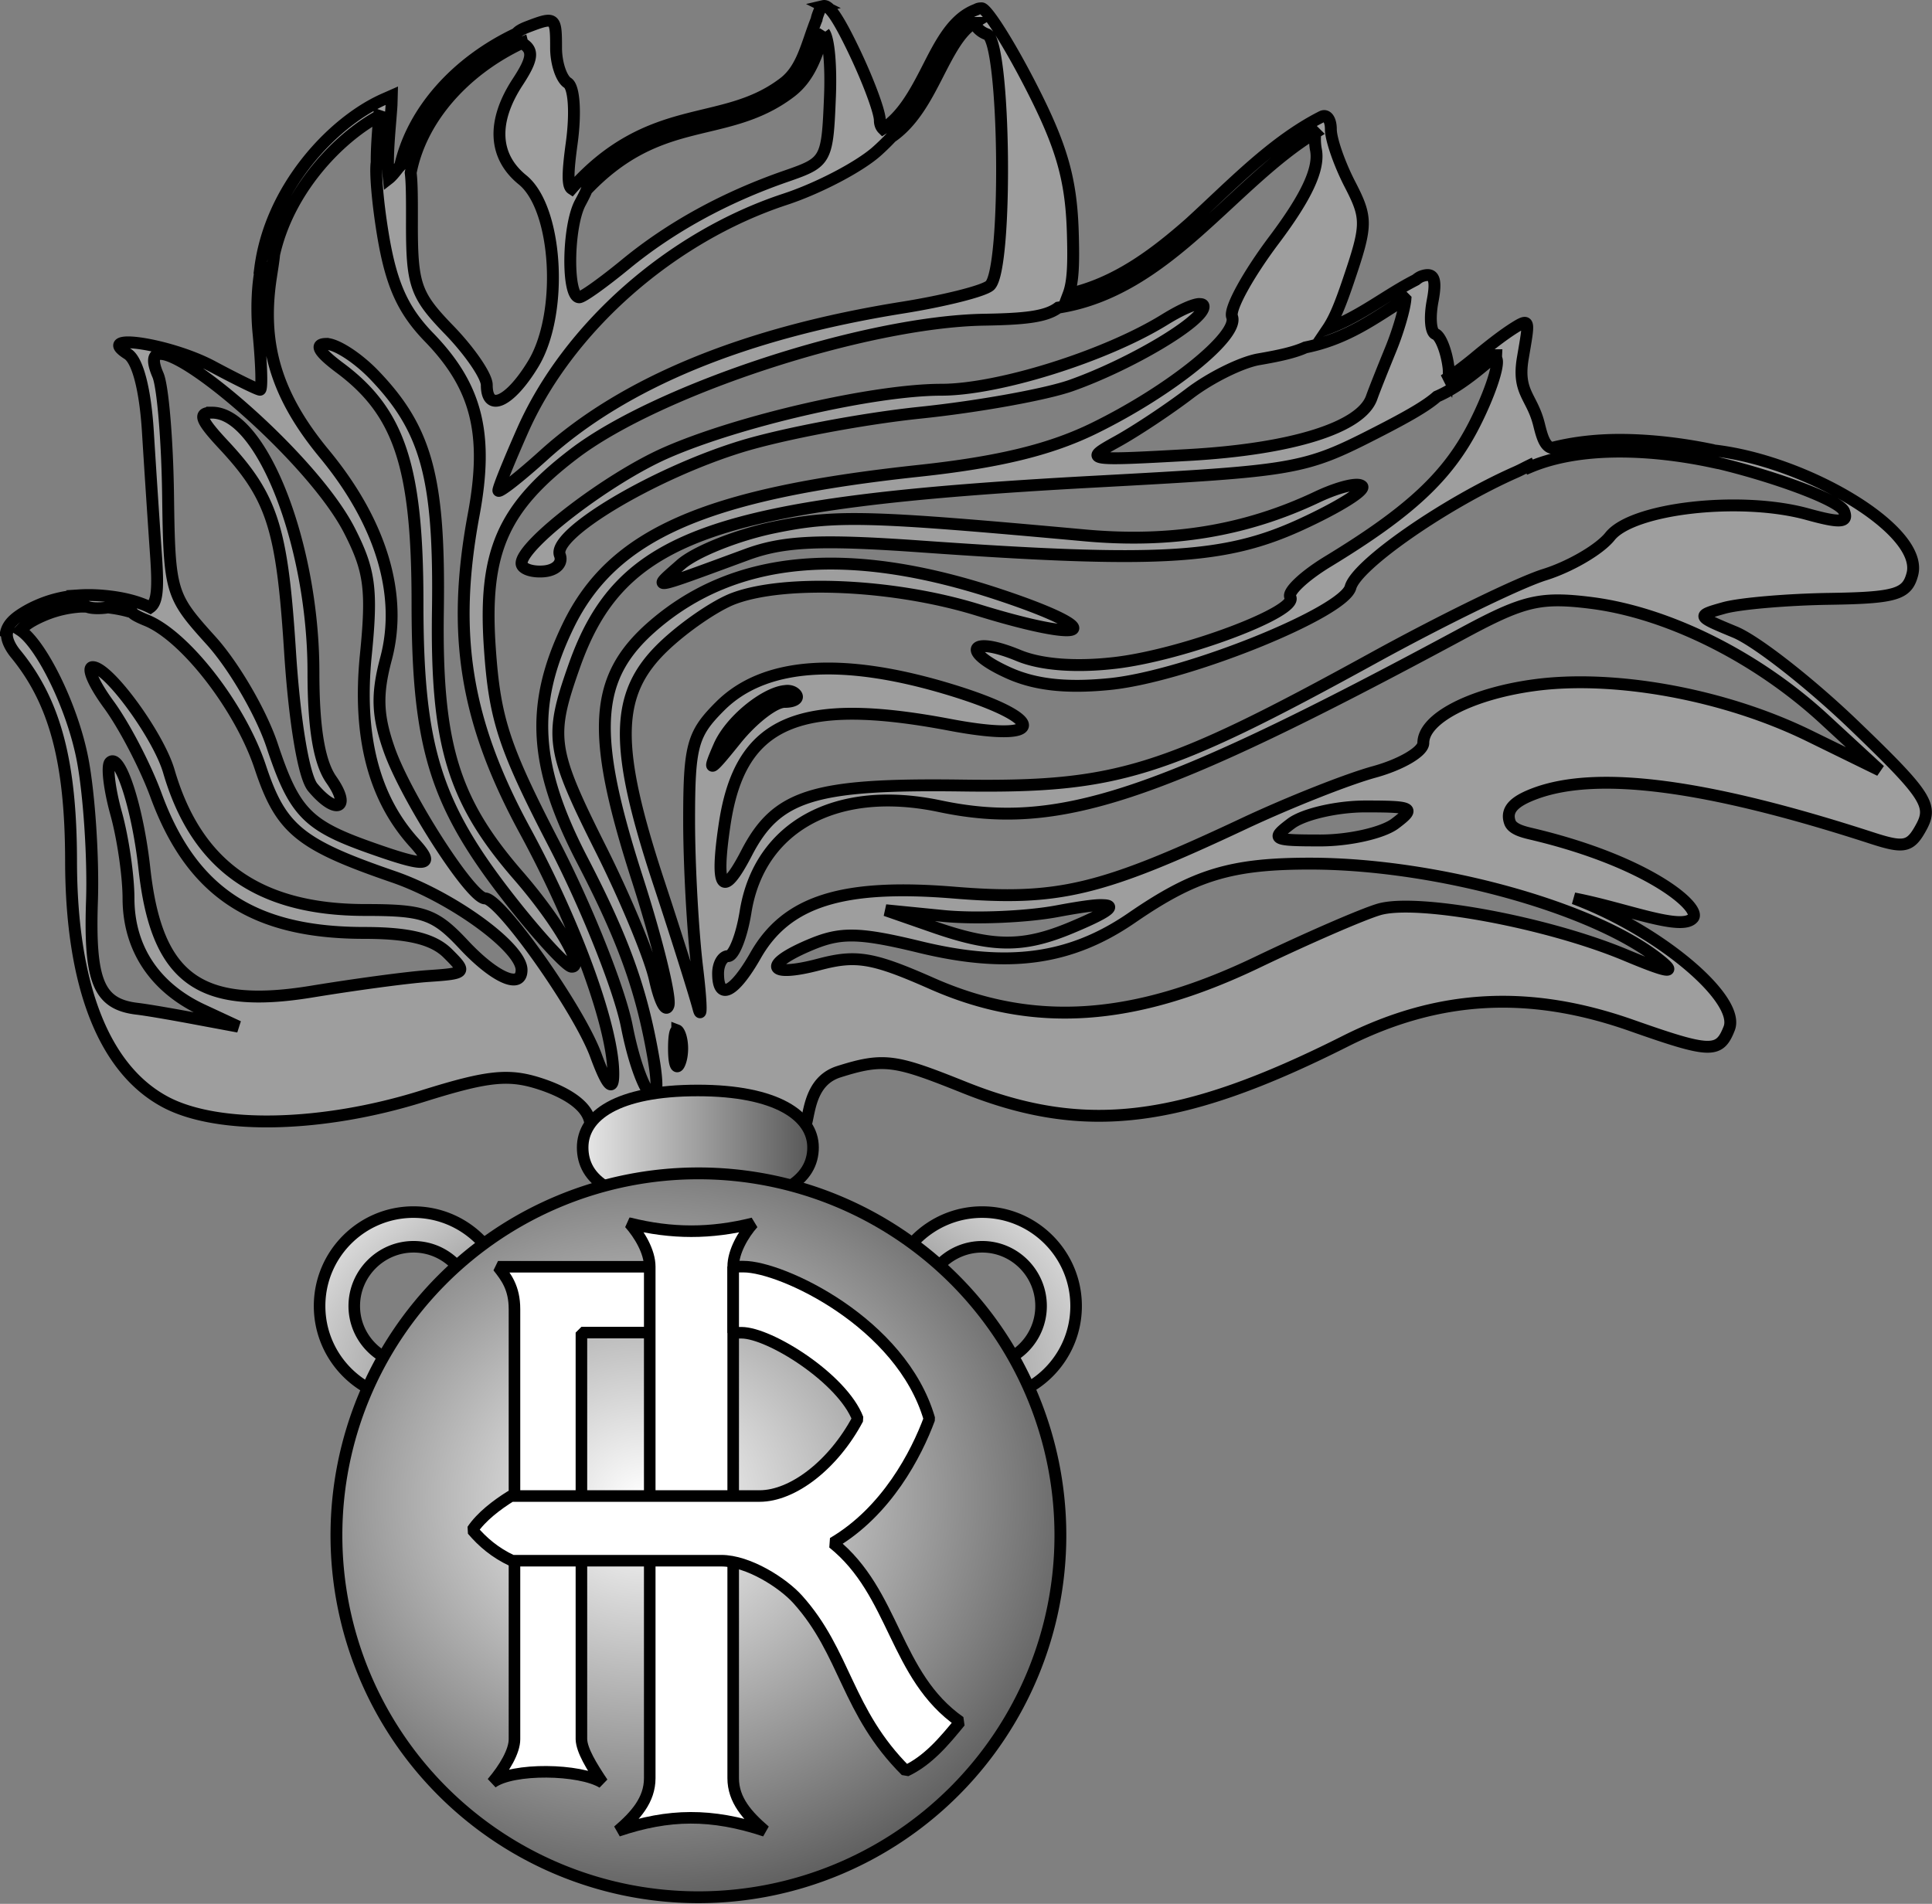
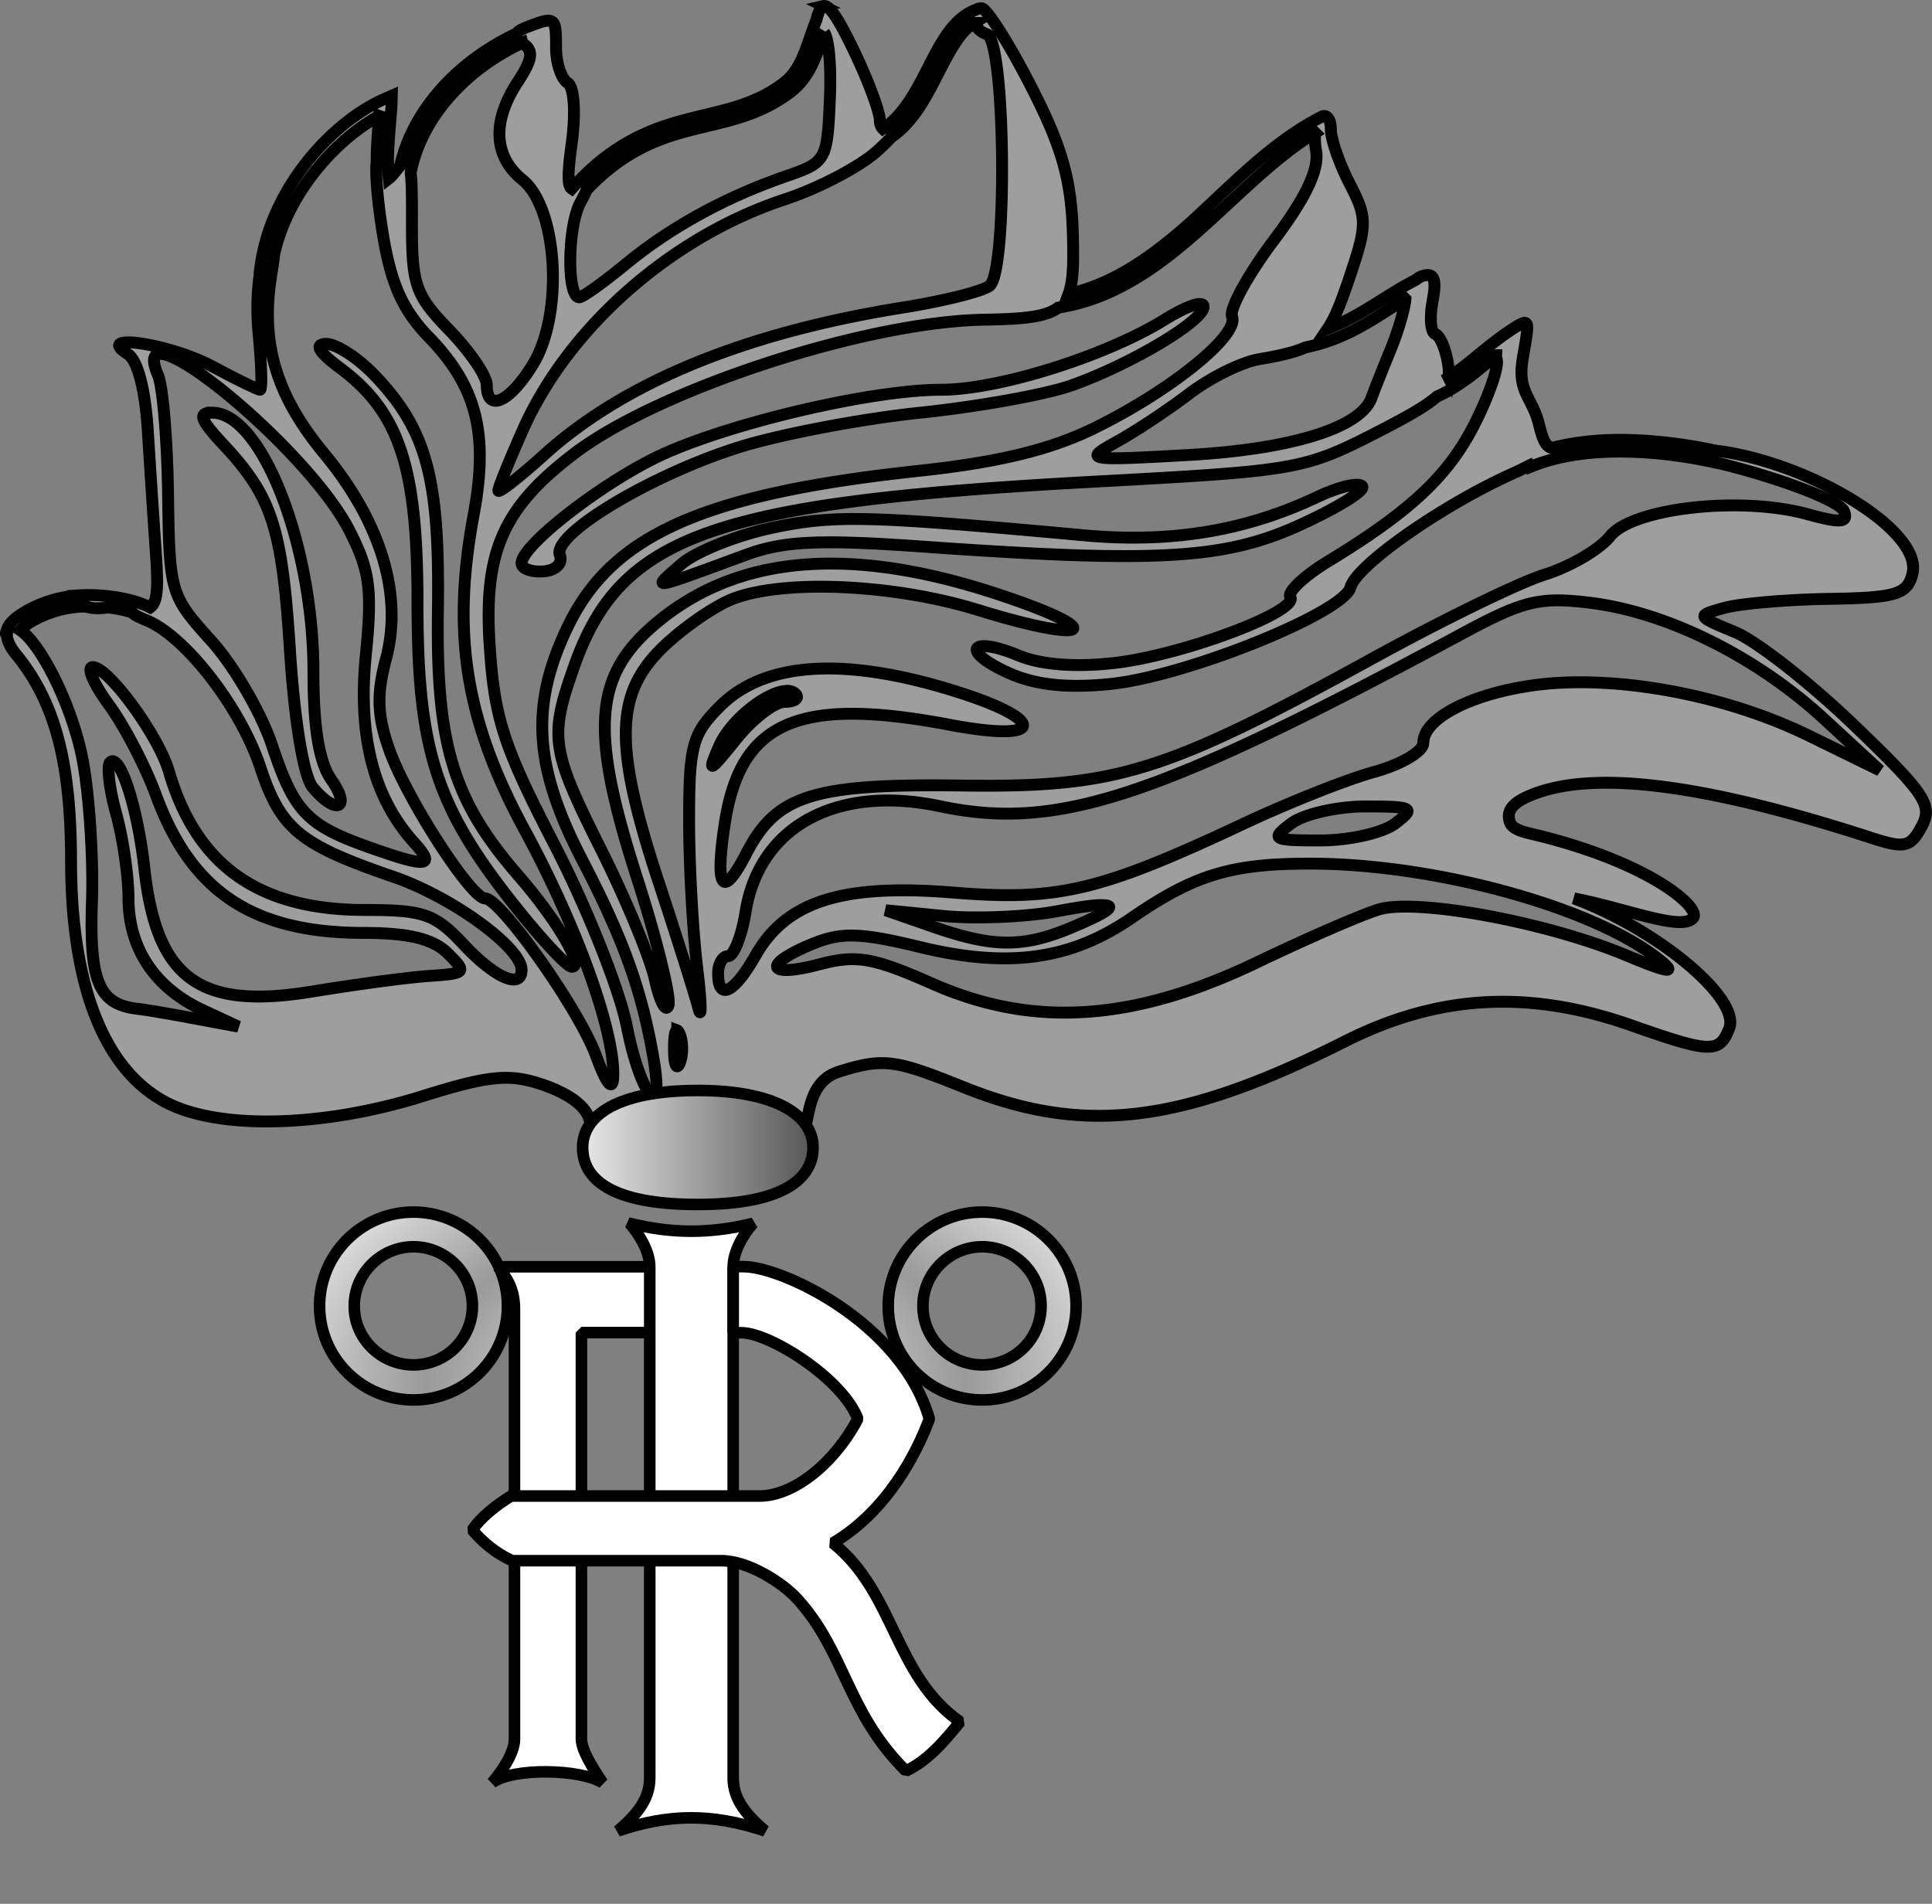
<svg xmlns="http://www.w3.org/2000/svg" xmlns:xlink="http://www.w3.org/1999/xlink" width="239.622" height="236.153" version="1.0">
  <rect width="100%" height="100%" fill="#808080" stroke="none" />
  <defs>
    <linearGradient id="c">
      <stop style="stop-color:#fff;stop-opacity:1" offset="0" />
      <stop style="stop-color:#fff;stop-opacity:0" offset="1" />
    </linearGradient>
    <linearGradient id="a">
      <stop offset="0" style="stop-color:#000;stop-opacity:1" />
      <stop style="stop-color:#fff;stop-opacity:1" offset="1" />
    </linearGradient>
    <linearGradient id="b">
      <stop offset="0" style="stop-color:#fff;stop-opacity:1" />
      <stop style="stop-color:#cecece;stop-opacity:1" offset=".25" />
      <stop style="stop-color:#9a9a9a;stop-opacity:1" offset=".524" />
      <stop style="stop-color:#fff;stop-opacity:1" offset="1" />
    </linearGradient>
    <linearGradient id="d">
      <stop style="stop-color:#fff;stop-opacity:1" offset="0" />
      <stop offset="1" style="stop-color:#3f3f3f;stop-opacity:1" />
    </linearGradient>
    <linearGradient xlink:href="#a" id="f" gradientUnits="userSpaceOnUse" gradientTransform="matrix(1.434 0 0 1.434 526.837 -294.963)" x1="-285.381" y1="295.761" x2="-320.133" y2="295.761" />
    <radialGradient xlink:href="#b" id="e" gradientUnits="userSpaceOnUse" gradientTransform="matrix(1.915 -.068 .041 1.173 660.509 -243.43)" cx="-307.057" cy="335.785" fx="-307.057" fy="335.785" r="33.219" />
    <radialGradient xlink:href="#d" id="g" gradientUnits="userSpaceOnUse" gradientTransform="matrix(1.476 -.016 .015 1.328 140.864 -114.12)" cx="-309.481" cy="334.78" fx="-309.481" fy="334.78" r="31.104" />
  </defs>
  <path style="fill:#9e9e9e;fill-opacity:1;stroke:#000;stroke-width:1.473;stroke-miterlimit:4;stroke-dasharray:none;stroke-opacity:1" d="M102.125.75c-.237.055-.394.312-.563.75-.124.326-.24.623-.28.906-1.203 2.96-1.716 6.083-4.063 7.875-3.847 2.938-7.905 3.42-12.406 4.625-4.353 1.165-9.074 3.059-13.907 8.5-.528-.345-.5-1.968 0-5.625.52-3.795.302-7.004-.5-7.5-.769-.475-1.437-2.418-1.437-4.344 0-3.835-.088-3.927-3.563-2.593-.75.288-1.158.551-1.344.812-7.506 3.548-12.914 9.66-14.437 16.438-.089.101-.182.182-.281.312-.497.653-.855 1.041-1.125 1.25-.296-2.696.17-6.375.343-9.125l.032-1.156-1.063.469c-6.378 2.868-13.961 11.037-15.25 20.875h.094c-.449 2.027-.59 5.206-.313 8.093.37 3.85.47 7.032.188 7.032-.281 0-2.932-1.298-5.875-2.875-5.31-2.846-14.781-4.253-10.531-1.563 1.247.79 2.18 4.488 2.5 9.657.284 4.607.738 11.472 1 15.218.292 4.172.185 5.92-.719 6.563-1.431-.71-3.186-1.156-5.063-1.375-1.207-.142-2.47-.203-3.687-.125a15.808 15.808 0 0 0-3.5.625c-1.032.31-2.266.815-3.344 1.469-1.078.653-2.02 1.382-2.281 2.5l.125.062c-.116.633.278 1.638 1.063 2.594 4.867 5.93 6.86 13.356 6.875 25.719.017 15.439 4.07 25.806 11.687 29.874 6.484 3.464 19.462 3.185 31.906-.718 8.193-2.57 10.739-2.804 14.688-1.5 2.631.868 5.563 2.385 6.062 4.562h26.906c.4-1.82.77-5.078 3.97-6.094 5.678-1.803 7.107-1.438 15.624 1.97 14.871 5.949 26.857 4.488 47.188-5.75 11.556-5.82 22.815-6.432 35.5-1.97 9.802 3.449 10.907 3.498 12.125.376 1.43-3.67-8.715-12.186-19.25-16.126 6.442 1.239 13.407 4.128 14.781 2.407 1.023-1.282-5.596-7.015-20.123-10.428-1.043-.245-2.314-.588-2.606-1.415-.57-1.617.657-2.637 3.01-3.532 7.742-2.944 21.35-1.181 41.844 5.469 4.1 1.33 4.825 1.166 6.219-1.438 1.404-2.623.45-4.048-8.375-12.531-5.48-5.267-12.118-10.46-14.781-11.563-4.785-1.981-4.842-2.025-1.344-3 1.947-.542 7.862-1.046 13.094-1.125 8.246-.124 9.598-.572 10.25-3.062 1.427-5.46-13.157-14.039-24.594-15.344-.07-.015-.148-.048-.219-.063-2.996-.628-6.857-1.193-10.906-1.25-3.002-.041-6.075.246-9 1-.901-.198-1.24-1.52-1.594-2.937-.87-3.472-2.73-3.936-2-8.219.762-4.474.929-4.959-.844-3.875-1.66 1.016-3.668 2.631-5.312 4-1.01.825-2.04 1.615-3.063 2.282a5.502 5.502 0 0 0-.031-1.47c-.272-1.916-.995-3.68-1.594-3.906-.599-.224-.735-2.077-.344-4.124.524-2.737.15-3.55-1.312-3.063-.292.097-.526.269-.781.469-3.725 1.893-6.763 4.476-10.906 6.031.875-1.298 1.589-3.103 2.5-5.781 2.395-7.047 2.436-7.866.25-12.094-1.29-2.494-2.375-5.575-2.375-6.844 0-1.203-.502-1.878-1.125-1.562-6.134 3.103-11.224 8.521-16.375 13.219-4.543 4.01-9.283 7.49-15.032 8.78.593-1.57.634-3.944.531-7.53-.192-6.704-1.37-10.78-5.218-18.282-2.725-5.31-5.467-9.625-6.094-9.625-.29 0-.48.046-.656.157-2.926 1.068-4.488 4.266-6.094 7.406-1.511 2.954-3.088 5.838-5.5 7.375-.217-.215-.375-.586-.375-1.031 0-1.083-1.471-5.029-3.313-8.844-1.859-3.853-2.976-5.51-3.687-5.344zm18.688 2.094a2.797 2.797 0 0 0 1.593 1.406c2.28.76 2.597 29.317.344 31.188-.83.688-5.717 1.904-10.813 2.718-19.556 3.125-34.489 9.263-44.437 18.25-3.126 2.825-5.687 4.824-5.688 4.438 0-.386 1.353-3.713 3-7.438 5.644-12.758 18.407-24.03 32.563-28.687 4.189-1.378 9.38-4.107 11.5-6.063A29.504 29.504 0 0 0 110.563 17c2.682-1.837 4.289-4.925 5.75-7.781 1.422-2.78 2.707-5.286 4.5-6.375zM102.219 4.03c.57.76.876 4.065.719 7.969-.32 7.913-.414 8.115-5.407 9.844-7.58 2.624-14.3 6.305-19.906 10.906-2.743 2.251-5.34 4.125-5.781 4.125-1.55 0-1.46-8.757.125-11.719.375-.702.64-1.221.781-1.593 4.342-4.568 8.407-6.211 12.406-7.282 4.382-1.172 8.735-1.69 12.906-4.875 2.511-1.917 3.28-4.808 4.157-7.375zM64.78 5.313c.023.014.008.047.031.062 1.401.866 1.272 1.935-.593 4.781-3.225 4.922-3.008 9.24.594 12.156 4.36 3.532 5.117 16.587 1.312 22.844-2.912 4.788-5.75 6.053-5.75 2.594 0-1.1-2.093-4.166-4.656-6.813-4.235-4.372-4.648-5.584-4.625-13.562.008-2.9-.009-4.8-.157-5.938 1.233-6.493 6.424-12.642 13.844-16.125zm-17.75 9.062c-.14 1.81-.327 3.84-.312 5.781-.184 1.1.09 4.733.75 8.782 1.026 6.304 2.483 9.535 5.75 12.906 5.92 6.109 7.4 11.981 5.531 22C55.981 78.68 57.74 89.46 65.094 103c6.52 12.002 11.158 24.963 10.969 30.531-.066 1.922-.835.982-2.157-2.625-2.088-5.698-11.824-19.469-13.75-19.469-1.747 0-9.768-12.465-11.875-18.437-1.495-4.24-1.583-6.873-.406-11.281 2.111-7.91-.604-16.904-7.656-25.438-5.986-7.243-7.903-13.668-6.594-22.031.184-1.179.322-2.062.375-2.688 1.746-7.85 7.812-14.356 13.031-17.187zm116.094 2.094c-.05.653-.049 1.379.094 2.125.441 2.31-1.114 5.734-5.188 11.156-3.227 4.295-5.588 8.567-5.219 9.531.892 2.322-7.614 9.187-17.125 13.844-5.402 2.645-11.774 4.209-21.75 5.281C87.35 61.266 75.953 66.3 70.47 77.625c-4.76 9.831-4.27 17.464 1.75 29.063 5.146 9.916 7.345 16.068 8.812 24.468 1.466 8.39-1.576 4.855-3.281-3.812-.914-4.646-4.974-14.819-9-22.594-6.285-12.138-7.394-15.57-8-24.406-.81-11.811 1.55-17.284 10.438-24.063C81.653 48.3 107.337 39.91 122.03 39.656c4.92-.084 7.676-.33 9.219-1.5 6.82-1.05 12.291-5 17.281-9.406 4.977-4.394 9.558-9.231 14.594-12.281zm11.188 20.625c-.09 1.182-.875 3.922-1.813 6.218-.966 2.366-2.045 5.056-2.375 6-1.298 3.713-9.827 6.401-22.719 7.126-12.812.72-13.06.654-8.875-1.657 2.361-1.303 6.411-3.994 9-5.968 2.59-1.975 6.446-3.881 8.594-4.25 2.594-.446 4.414-.85 5.781-1.47 5.354-1.077 8.829-3.83 12.406-6zm-25.72.625c-.855.125-2.396.85-4.155 1.937-7.327 4.528-20.592 8.688-27.688 8.688-8.296 0-25.12 3.847-34.188 7.843-7.14 3.148-17.874 11.355-17.874 13.688 0 .658 1.228 1.112 2.718 1 1.541-.116 2.425-1.005 2.031-2.031-.991-2.584 11.529-10.066 22.438-13.438 5.083-1.57 15.107-3.475 22.281-4.218 7.175-.744 15.598-2.268 18.719-3.376 7.406-2.628 16.406-7.993 16.406-9.78 0-.195-.127-.298-.375-.313-.093-.006-.19-.018-.312 0zM40.439 42.656c-1.496.03-.916 1.012 1.75 3 7.384 5.508 9.593 12.299 9.593 29.125 0 17.979 2.223 25.043 11.594 36.969 3.488 4.44 6.88 8.098 7.5 8.156 1.698.16-1.751-5.74-6.594-11.312-8.094-9.313-10.207-16.27-9.969-32.875.236-16.386-1.389-22.416-7.874-29.188-2.078-2.169-4.768-3.9-6-3.875zm-20.626 1.25c3.52-.252 19.193 13.402 23.532 21.907 2.513 4.926 2.846 7.287 2.031 15.406-1.01 10.062.96 17.743 6 23.312 2.73 3.017 1.609 3.135-5.688.531-7.613-2.716-9.21-4.38-11.937-12.593-1.325-3.99-4.72-9.854-7.563-13-5.052-5.592-5.18-5.973-5.343-18.063-.093-6.801-.65-13.495-1.25-14.875-.772-1.776-.594-2.566.218-2.625zm165.75.157c-.009.18.011.355.063.5.31.867-.947 4.513-2.75 8.062-3.263 6.423-7.93 10.791-18.188 17.031-2.962 1.802-5.04 3.784-4.656 4.406 1.095 1.772-13.251 7.165-21.687 8.157-4.863.571-9.197.255-12-.906-6.103-2.528-7.247-.55-1.25 2.156 3.355 1.513 7.29 1.91 12.594 1.375 9.363-.945 28.954-8.824 29.812-12 .752-2.785 11.664-10.38 20.5-14.281.623-.276 1.132-.558 1.656-.813l.094.188c7.079-2.982 16.651-1.918 22.563-.657v-.031c7.346 1.68 15.861 4.768 16.406 6.188.538 1.402-.471 1.464-4.531.343-8.289-2.288-21.696-.78-24.5 2.75-1.293 1.627-4.97 3.766-8.125 4.75-3.155.984-12.684 5.64-21.188 10.313-26.013 14.293-31.9 16.103-51.031 15.844-18.456-.251-23.025 1.17-26.75 8.374-2.989 5.78-3.933 4.533-2.719-3.562 1.91-12.74 9.073-15.921 27.938-12.344 12.096 2.294 12.095-.701 0-4.375-13.414-4.074-23.064-3.37-28.5 2.063-3.428 3.426-3.844 4.844-3.844 14.156 0 5.701.474 13.944 1 18.281.526 4.338.568 6.609.156 5.031-.412-1.577-2.592-8.556-4.875-15.468-5.642-17.082-5.539-23.519.5-29.344 2.563-2.472 6.499-5.163 8.719-6 6.407-2.416 19.922-1.803 30.312 1.406 14.086 4.35 16.406 2.667 2.625-1.906-18.61-6.175-32.738-4.919-42.875 3.844-7.418 6.412-7.841 13.216-2 31.375 2.488 7.733 4.202 14.808 3.875 15.75-.327.942-1.076-.49-1.687-3.25-.612-2.76-3.632-10.03-6.688-16.125-6.232-12.43-6.414-13.928-3.312-22.719 5.718-16.208 17.126-20.316 64.437-22.875 25.165-1.361 26.038-1.472 35.125-6.125 3.879-1.986 6.155-3.299 7.438-4.438 1.891-.815 3.738-2.142 5.437-3.53.67-.548 1.282-1.073 1.906-1.594zm-159.25 7.124c-1.81 0-1.462.894 1.407 3.97 6.056 6.493 7.273 10.322 8.25 25.624.552 8.658 1.695 15.529 2.812 16.875 2.886 3.477 4.845 2.678 2.313-.937-1.513-2.16-2.219-6.426-2.219-13.344 0-15.777-6.406-32.188-12.563-32.188zm141.907 8.938c-1.035.023-2.932.61-4.875 1.531-8.866 4.199-18.12 5.725-28.813 4.75-26.835-2.445-30.91-2.57-38.625-.969-4.488.932-9.67 3.002-11.469 4.594-3.61 3.195-4.207 3.312 8.188-1.25 4.538-1.67 9.051-1.881 21.531-1 29.57 2.09 37.76 1.605 47.188-2.719 4.654-2.134 8.08-4.263 7.594-4.75-.122-.121-.374-.195-.72-.187zm25.062 14.344c1.184.005 2.458.115 4.031.312 9.559 1.2 20.618 6.717 29 14.469l6.844 6.313-8.812-4.313c-10.473-5.125-24.168-7.62-34.125-6.25-7.804 1.073-13.688 4.128-13.688 7.156 0 1.06-2.742 2.674-6.094 3.594-3.351.92-10.635 3.811-16.156 6.406-17.76 8.349-23.053 9.62-35.969 8.563-13.812-1.131-20.768 1.06-24.593 7.781-2.681 4.711-4.656 5.675-4.656 2.25 0-1.183.562-2.156 1.25-2.156.687 0 1.676-2.466 2.156-5.469 1.696-10.61 11.268-15.832 24.094-13.125 14.645 3.092 26.844-.965 64.968-21.5 5.666-3.052 8.2-4.046 11.75-4.031zM9.97 75.25c.264-.017.545.006.812 0 .334.148.9.22 1.688.188.38-.016.666-.052.906-.094 1.073.125 2.099.329 3.031.625.104.205.69.539 1.75.969 4.8 1.943 11.648 10.759 14.125 18.218 2.56 7.705 4.828 9.578 16.5 13.594 7.328 2.521 15.907 8.775 15.907 11.563 0 2.444-3.326.977-7.188-3.157-3.555-3.806-4.959-4.281-12.188-4.281-13.204 0-20.946-5.48-24.374-17.219-1.29-4.418-7.488-12.906-9.438-12.906-.789 0 .118 2.093 2 4.656 1.882 2.563 4.517 7.606 5.844 11.219 4.42 12.033 12.048 17.094 25.843 17.094 5.54 0 8.558.756 10.344 2.531 2.409 2.393 2.33 2.492-2.375 2.813-2.712.184-9.238 1.076-14.5 1.937-13.965 2.286-19.249-1.633-20.75-15.281-.826-7.517-3.04-14.365-4.25-13.156-.43.43-.091 3.312.75 6.343.842 3.032 1.527 7.75 1.531 10.531.01 6.198 3.262 11.09 9.188 13.844l4.438 2.063-5.032-.938c-2.76-.52-6.139-1.116-7.531-1.281-4.748-.562-5.93-3.373-5.594-13.344.18-5.323-.336-13.227-1.156-17.531-1.273-6.68-5.193-14.417-7.719-16.063.292-.322.705-.7 1.25-1.03.942-.572 2.152-1.071 3.063-1.344.96-.289 2.01-.49 3.125-.563zm87.75 10.438c.385.02.706.143.937.374.527.527-.086 1-1.344 1-1.257 0-3.97 2.094-6.03 4.657-3.358 4.175-3.573 4.235-2.094.844 1.403-3.221 5.686-6.58 8.124-6.844.141-.015.278-.038.407-.031zm71.625 14.343c5.981 0 6.267.174 3.687 2.125-1.53 1.158-5.7 2.094-9.25 2.094-5.981 0-6.236-.142-3.656-2.094 1.53-1.158 5.67-2.125 9.219-2.125zm-6.656 7.094c15.568.044 35.173 5.492 43.218 12 2.125 1.719 1.03 1.565-4.281-.656-9.747-4.076-25.907-7.07-30.625-5.656-2.092.626-8.844 3.562-15.031 6.53-15.37 7.375-27.823 8.204-40.375 2.657-7.353-3.25-9.405-3.59-14-2.375-6.477 1.712-7.091.049-.938-2.5 3.647-1.51 5.925-1.48 13.438.344 10.93 2.654 18.674 1.609 26.281-3.625 7.79-5.36 12.345-6.747 22.313-6.719zm-26.625 5.156c.358-.025.677-.012.906 0 1.526.083.168 1-4.094 2.781-6.024 2.517-9.755 2.48-17.281-.156l-5.75-2 7.25.719c3.98.383 10.291.1 14-.594 2.25-.42 3.892-.674 4.969-.75zM84 127.812c.086.033.213.223.313.47.397.985.397 2.576 0 3.562-.398.986-.72.19-.72-1.781 0-1.48.148-2.347.407-2.25z" />
  <path d="M51.288 150.347c-6.43 0-11.65 5.22-11.65 11.65 0 6.43 5.22 11.651 11.65 11.651 6.43 0 11.65-5.22 11.65-11.65 0-6.43-5.22-11.65-11.65-11.65zm70.529 0c-6.43 0-11.65 5.22-11.65 11.65 0 6.43 5.22 11.651 11.65 11.651 6.43 0 11.65-5.22 11.65-11.65 0-6.43-5.22-11.65-11.65-11.65zm-70.53 4.302c4.04 0 7.304 3.308 7.304 7.349a7.296 7.296 0 0 1-7.303 7.303c-4.04 0-7.35-3.263-7.35-7.303s3.31-7.349 7.35-7.349zm70.53 0c4.04 0 7.304 3.308 7.304 7.349a7.296 7.296 0 0 1-7.304 7.303c-4.04 0-7.349-3.263-7.349-7.303s3.308-7.349 7.349-7.349z" style="fill:url(#e);fill-opacity:1;stroke:#000;stroke-width:1.434;stroke-linecap:round;stroke-linejoin:bevel;stroke-opacity:1" />
  <path d="M100.84 142.333c0 3.903-3.777 7.07-14.288 7.07-10.802 0-14.287-3.167-14.287-7.07 0-3.903 4.21-7.071 14.287-7.071 9.786 0 14.288 3.168 14.288 7.07z" style="fill:url(#f);fill-opacity:1;stroke:#000;stroke-width:1.434;stroke-linecap:round;stroke-linejoin:bevel;stroke-opacity:1" />
-   <path transform="translate(536.032 -306.104) scale(1.467)" d="M-275.742 338.475a30.604 30.604 0 1 1-61.208 0 30.604 30.604 0 1 1 61.208 0z" style="fill:url(#g);fill-opacity:1;stroke:#000;stroke-width:1;stroke-linecap:round;stroke-linejoin:bevel;stroke-opacity:1" />
  <path style="fill:#fff;fill-rule:evenodd;stroke:#000;stroke-width:1.434px;stroke-linecap:round;stroke-linejoin:bevel;stroke-opacity:1" d="M61.768 157.13h24.055l-.291 8.165h-13.42v50.443c.046 1.372 1.244 3.331 2.624 5.394-2.782-1.733-11.17-1.886-13.697 0 1.559-1.83 2.77-3.909 2.77-5.394v-53.36c0-2.664-1.06-4-2.041-5.248z" />
  <path d="M78.076 151.736c1.21 1.361 2.51 3.506 2.51 5.377v63.45c0 2.71-1.754 4.658-3.944 6.542 6.303-2.126 11.592-2.204 18.237 0-2.19-1.884-3.943-3.832-3.943-6.542v-63.45c0-1.87 1.254-4.016 2.465-5.377-5.242 1.316-10.108 1.302-15.325 0z" style="fill:#fff;fill-rule:evenodd;stroke:#000;stroke-width:1.434px;stroke-linecap:round;stroke-linejoin:bevel;stroke-opacity:1" />
  <path d="M90.936 157.113v8.2h1.03c3.488 0 12.517 5.665 14.43 10.683-3.007 5.67-8.04 9.571-12.194 9.571H63.38c-1.756 1.09-3.692 2.562-4.795 4.212 1.26 1.482 2.796 2.812 4.93 3.809h25.943c3.368 0 7.647 2.764 9.468 4.785 5.983 6.639 6.053 13.948 13.43 21.294 2.738-1.287 4.743-3.668 6.721-6.094-8.163-5.702-8.042-15.977-15.773-22.18 6.671-3.918 10.35-11.031 11.964-15.397-3.464-11.944-18.308-18.883-23.031-18.883h-1.3z" style="fill:#fff;fill-rule:evenodd;stroke:#000;stroke-width:1.434px;stroke-linecap:round;stroke-linejoin:bevel;stroke-opacity:1" />
</svg>